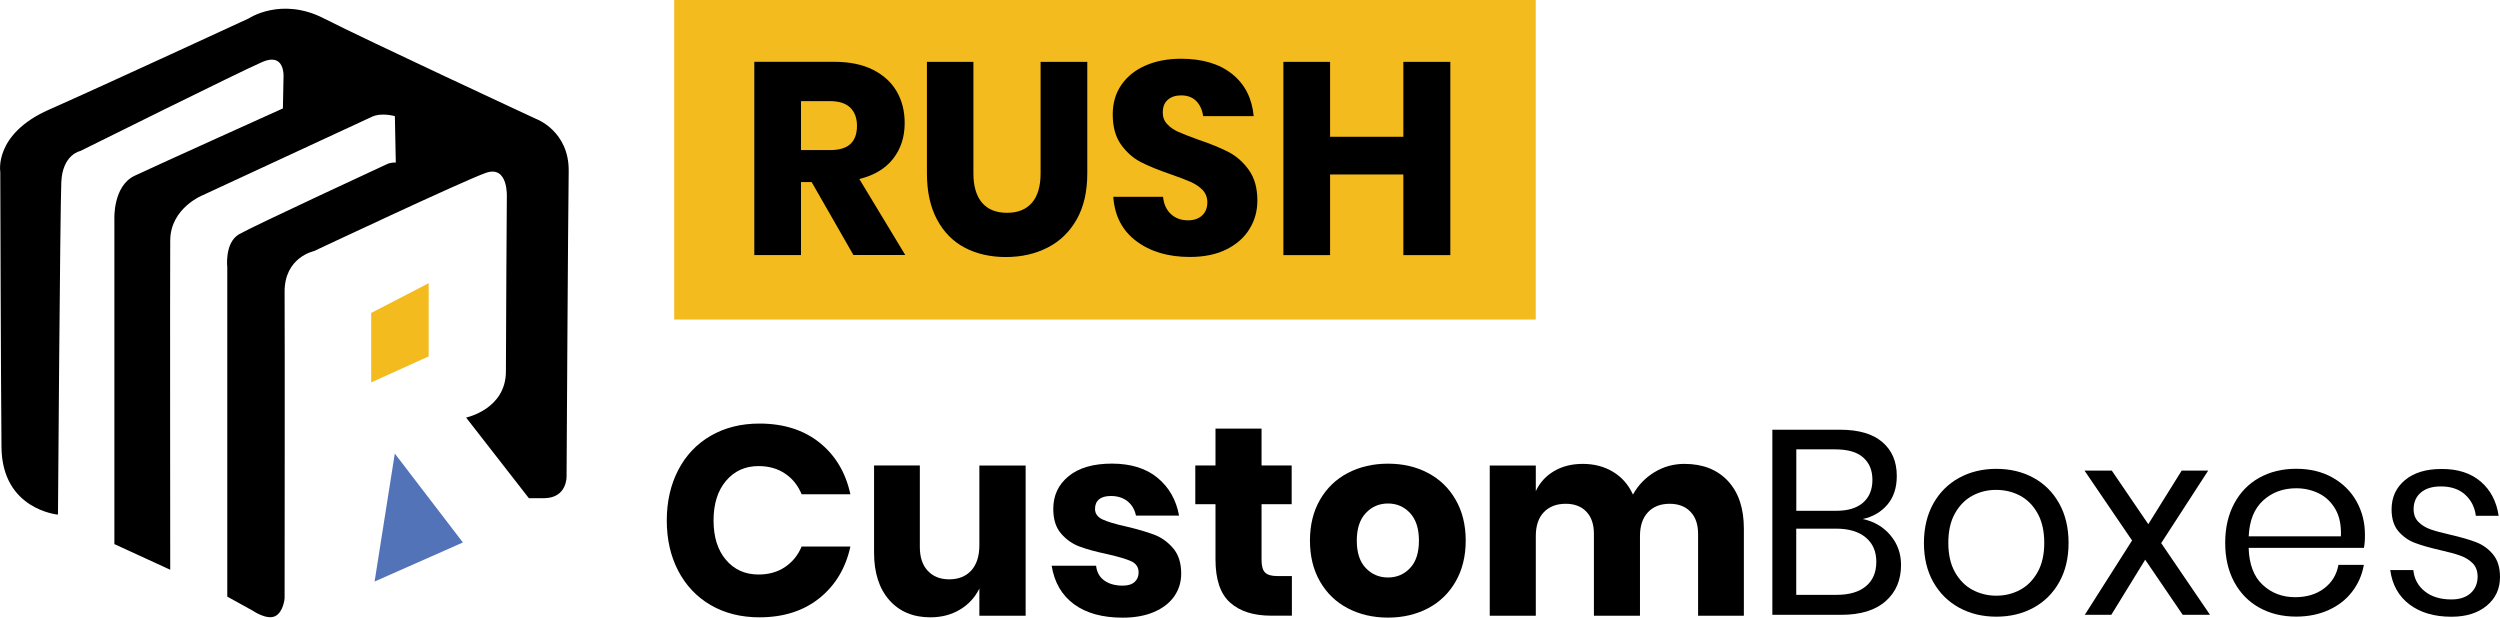
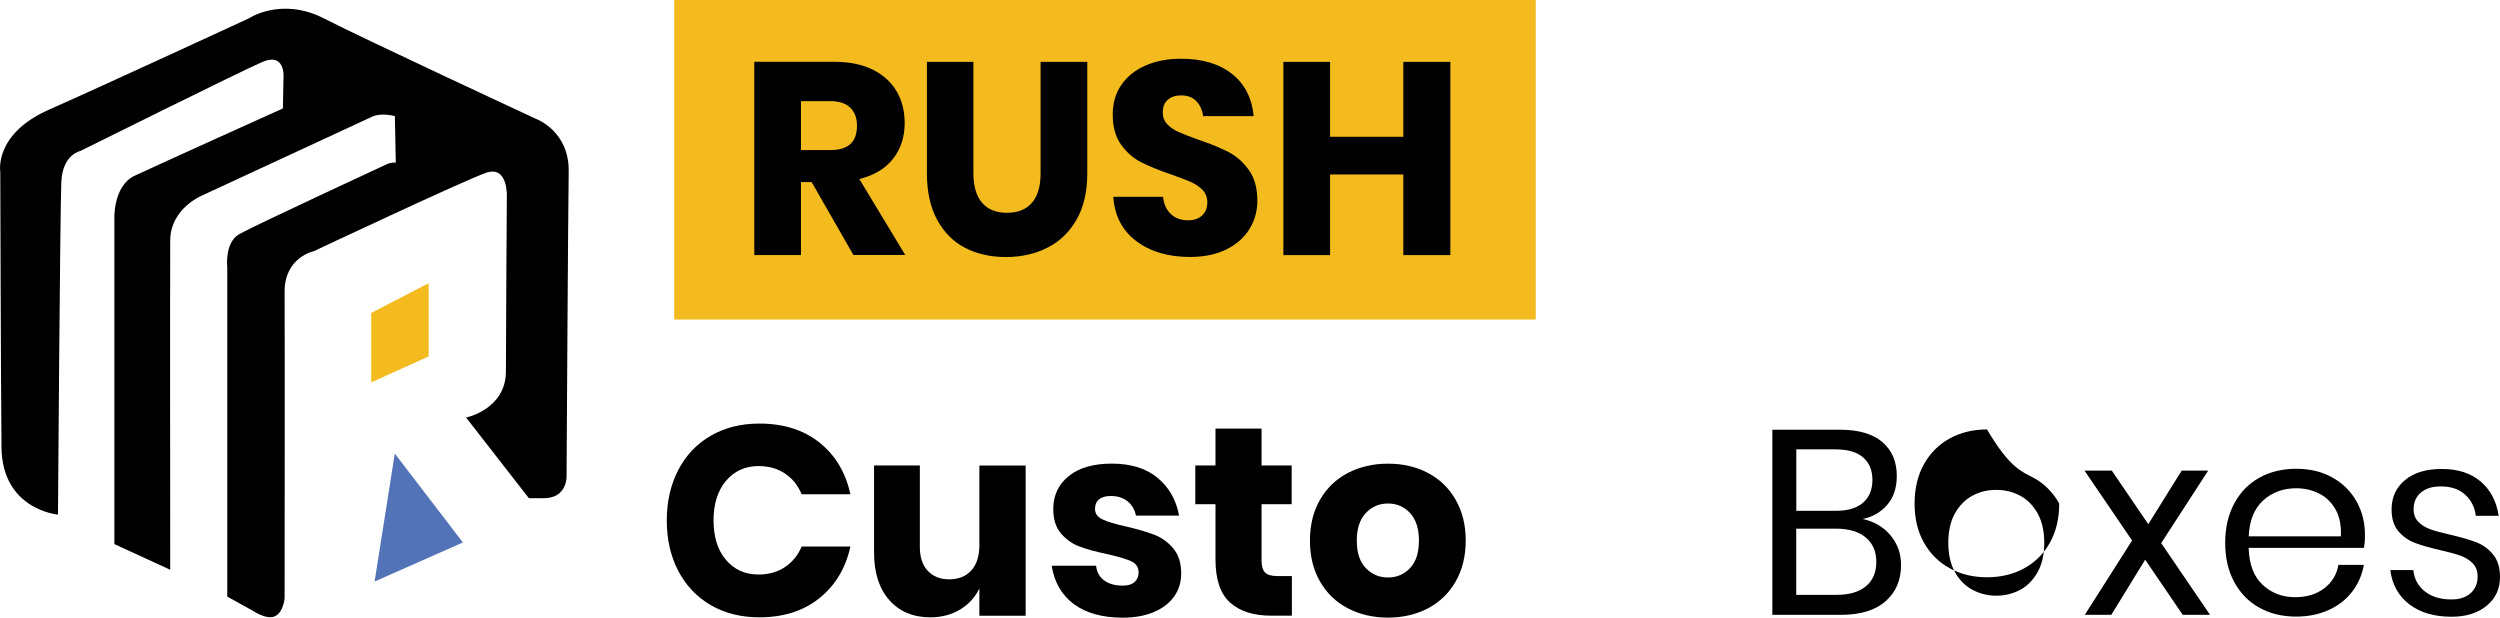
<svg xmlns="http://www.w3.org/2000/svg" version="1.1" id="Layer_1" x="0px" y="0px" style="enable-background:new 0 0 424.8 424.8;" xml:space="preserve" viewBox="36.91 169.14 352.78 87.16">
  <style type="text/css">
	.st0{fill:#F3BB1E;}
	.st1{fill:#5373B8;}
</style>
  <g>
    <rect x="132.05" y="169.14" class="st0" width="121.57" height="45.09" />
    <path d="M72.03,171.73c0,0,4.56-3.07,10.57,0s29.96,14.19,29.96,14.19s4.69,1.7,4.6,7.41s-0.3,43-0.3,43s0.13,3.07-3.15,3.11h-2.17   l-8.86-11.38c0,0,5.62-1.15,5.62-6.52c0-5.37,0.13-24.55,0.13-24.55s0.26-4.6-2.98-3.45s-24.25,11.04-24.25,11.04   s-4.18,0.85-4.13,5.8c0.04,4.94,0,43.21,0,43.21s-0.17,1.96-1.36,2.51c-1.19,0.55-3.11-0.77-3.11-0.77l-3.62-2v-46.45   c0,0-0.41-3.49,1.67-4.69c2.08-1.19,21.04-9.97,21.04-9.97s0.72-0.21,1.07-0.13l-0.13-6.56c0,0-1.87-0.55-3.24,0.09   c-1.36,0.64-23.82,11.04-23.82,11.04s-4.6,1.79-4.64,6.39c-0.04,4.6,0,46.49,0,46.49l-7.88-3.62v-45.89c0,0-0.21-4.64,2.86-6.09   s20.92-9.5,20.92-9.5l0.09-4.56c0,0,0.17-3.37-2.98-2c-3.15,1.36-25.7,12.57-25.7,12.57s-2.51,0.47-2.68,4.39   c-0.17,3.92-0.47,46.92-0.47,46.92s-7.88-0.68-7.97-9.5c-0.09-8.82-0.17-38.86-0.17-38.86s-0.94-5.33,6.86-8.78   S72.03,171.73,72.03,171.73z" />
    <polygon class="st0" points="97.4,209.1 97.4,219.43 89.29,223.1 89.29,213.3  " />
    <polygon class="st1" points="92.62,233.14 102.23,245.69 89.77,251.2  " />
    <g>
      <path d="M157.34,205.13l-5.9-10.3h-1.5v10.3h-6.59v-27.27h11.26c2.16,0,3.99,0.37,5.48,1.12c1.49,0.75,2.61,1.77,3.36,3.07    c0.75,1.3,1.12,2.78,1.12,4.45c0,1.98-0.55,3.66-1.64,5.05c-1.09,1.39-2.68,2.34-4.76,2.85l6.48,10.72H157.34z M149.94,190.32    h4.09c1.31,0,2.28-0.29,2.89-0.87c0.62-0.58,0.92-1.43,0.92-2.56c0-1.08-0.31-1.93-0.94-2.55c-0.63-0.62-1.59-0.93-2.87-0.93    h-4.09V190.32z" />
      <path d="M174.27,177.87v15.74c0,1.8,0.41,3.18,1.21,4.13c0.81,0.95,1.99,1.43,3.53,1.43c1.54,0,2.72-0.48,3.53-1.43    c0.81-0.95,1.21-2.33,1.21-4.13v-15.74h6.59v15.74c0,2.57-0.5,4.74-1.5,6.5c-1,1.76-2.37,3.09-4.11,3.97    c-1.74,0.89-3.7,1.33-5.88,1.33c-2.19,0-4.11-0.44-5.78-1.31c-1.67-0.87-2.98-2.2-3.93-3.97c-0.95-1.77-1.43-3.95-1.43-6.52    v-15.74H174.27z" />
      <path d="M213.24,201.43c-0.73,1.21-1.81,2.17-3.24,2.89c-1.43,0.72-3.16,1.08-5.19,1.08c-3.06,0-5.58-0.75-7.56-2.24    c-1.98-1.49-3.06-3.57-3.24-6.25h7.02c0.1,1.03,0.47,1.84,1.1,2.43c0.63,0.59,1.43,0.89,2.41,0.89c0.85,0,1.52-0.23,2.01-0.69    c0.49-0.46,0.73-1.08,0.73-1.85c0-0.69-0.23-1.27-0.67-1.74c-0.45-0.46-1.01-0.84-1.68-1.14c-0.67-0.29-1.59-0.65-2.78-1.06    c-1.72-0.59-3.13-1.16-4.22-1.72c-1.09-0.55-2.03-1.38-2.82-2.47c-0.78-1.09-1.18-2.51-1.18-4.26c0-1.62,0.41-3.02,1.23-4.2    c0.82-1.18,1.96-2.09,3.41-2.72c1.45-0.63,3.12-0.95,4.99-0.95c3.03,0,5.44,0.72,7.23,2.16c1.79,1.44,2.8,3.42,3.03,5.94h-7.13    c-0.13-0.9-0.46-1.61-0.98-2.14c-0.53-0.53-1.24-0.79-2.14-0.79c-0.77,0-1.4,0.21-1.87,0.62c-0.48,0.41-0.71,1.02-0.71,1.81    c0,0.64,0.21,1.19,0.64,1.64c0.42,0.45,0.96,0.82,1.6,1.1c0.64,0.28,1.57,0.64,2.78,1.08c1.75,0.59,3.17,1.18,4.28,1.75    c1.1,0.58,2.06,1.42,2.85,2.53c0.8,1.11,1.2,2.55,1.2,4.32C214.34,198.9,213.98,200.22,213.24,201.43z" />
      <path d="M241.57,177.87v27.27h-6.63v-11.38H224.6v11.38h-6.59v-27.27h6.59v10.57h10.34v-10.57H241.57z" />
    </g>
    <g>
      <g>
        <path d="M152.56,231.6c2.24,1.8,3.69,4.23,4.35,7.29h-6.88c-0.51-1.24-1.29-2.22-2.34-2.92c-1.05-0.71-2.3-1.06-3.74-1.06     c-1.9,0-3.43,0.7-4.6,2.09c-1.17,1.39-1.75,3.25-1.75,5.58c0,2.33,0.58,4.19,1.75,5.56c1.16,1.38,2.7,2.07,4.6,2.07     c1.44,0,2.69-0.35,3.74-1.06c1.05-0.71,1.83-1.67,2.34-2.89h6.88c-0.66,3.04-2.11,5.46-4.35,7.27c-2.24,1.81-5.07,2.72-8.49,2.72     c-2.61,0-4.9-0.58-6.88-1.73c-1.97-1.15-3.5-2.77-4.58-4.84c-1.08-2.08-1.61-4.44-1.61-7.1c0-2.66,0.54-5.03,1.61-7.1     c1.08-2.08,2.6-3.69,4.58-4.84c1.98-1.15,4.27-1.73,6.88-1.73C147.49,228.91,150.32,229.81,152.56,231.6z" />
        <path d="M181.64,234.83v21.2h-6.53v-3.84c-0.61,1.24-1.51,2.23-2.72,2.96c-1.2,0.73-2.6,1.1-4.2,1.1c-2.43,0-4.36-0.81-5.79-2.43     c-1.43-1.62-2.15-3.85-2.15-6.69v-12.31h6.46v11.51c0,1.44,0.37,2.56,1.12,3.36c0.75,0.8,1.75,1.2,3.02,1.2     c1.32,0,2.36-0.42,3.12-1.25c0.76-0.84,1.14-2.03,1.14-3.57v-11.24H181.64z" />
        <path d="M200.27,236.58c1.61,1.34,2.62,3.11,3.02,5.32h-6.08c-0.18-0.86-0.58-1.54-1.2-2.03c-0.62-0.49-1.4-0.74-2.34-0.74     c-0.74,0-1.29,0.16-1.67,0.47c-0.38,0.32-0.57,0.77-0.57,1.35c0,0.66,0.35,1.15,1.04,1.48c0.7,0.33,1.79,0.66,3.29,0.99     c1.62,0.38,2.95,0.77,3.99,1.16c1.04,0.39,1.94,1.03,2.7,1.92c0.76,0.89,1.14,2.08,1.14,3.57c0,1.22-0.33,2.29-0.99,3.23     c-0.66,0.94-1.61,1.67-2.85,2.2c-1.24,0.53-2.71,0.8-4.41,0.8c-2.86,0-5.15-0.63-6.88-1.9c-1.72-1.27-2.77-3.08-3.15-5.43h6.27     c0.1,0.91,0.49,1.61,1.16,2.09c0.67,0.48,1.54,0.72,2.6,0.72c0.73,0,1.29-0.17,1.67-0.51c0.38-0.34,0.57-0.79,0.57-1.35     c0-0.73-0.35-1.26-1.04-1.58c-0.7-0.32-1.83-0.65-3.4-1.01c-1.57-0.33-2.86-0.68-3.88-1.06s-1.89-0.99-2.62-1.84     c-0.74-0.85-1.1-2.01-1.1-3.48c0-1.9,0.72-3.44,2.17-4.62s3.48-1.77,6.12-1.77C196.52,234.57,198.66,235.24,200.27,236.58z" />
        <path d="M219.21,250.44v5.58h-2.92c-2.48,0-4.41-0.61-5.79-1.84c-1.38-1.23-2.07-3.26-2.07-6.1v-7.79h-2.85v-5.47h2.85v-5.2h6.5     v5.2h4.25v5.47h-4.25v7.9c0,0.84,0.17,1.42,0.51,1.75s0.92,0.49,1.73,0.49H219.21z" />
        <path d="M238.41,235.88c1.66,0.87,2.96,2.13,3.91,3.78c0.95,1.65,1.42,3.57,1.42,5.77c0,2.2-0.48,4.13-1.42,5.77     c-0.95,1.65-2.25,2.91-3.91,3.78c-1.66,0.87-3.54,1.31-5.64,1.31s-3.99-0.44-5.66-1.31c-1.67-0.87-2.98-2.13-3.93-3.78     c-0.95-1.65-1.42-3.57-1.42-5.77c0-2.2,0.47-4.13,1.42-5.77c0.95-1.65,2.26-2.91,3.93-3.78c1.67-0.87,3.56-1.31,5.66-1.31     S236.75,235,238.41,235.88z M229.64,241.54c-0.85,0.9-1.27,2.2-1.27,3.89c0,1.7,0.42,2.99,1.27,3.87     c0.85,0.89,1.89,1.33,3.13,1.33s2.28-0.44,3.12-1.33c0.84-0.89,1.25-2.18,1.25-3.87c0-1.7-0.42-2.99-1.25-3.89     c-0.84-0.9-1.87-1.35-3.12-1.35S230.48,240.64,229.64,241.54z" />
-         <path d="M280.75,237.02c1.49,1.61,2.24,3.84,2.24,6.7v12.31h-6.46v-11.55c0-1.34-0.36-2.39-1.08-3.13     c-0.72-0.75-1.7-1.12-2.94-1.12c-1.29,0-2.31,0.4-3.06,1.2c-0.75,0.8-1.12,1.92-1.12,3.36v11.24h-6.5v-11.55     c0-1.34-0.35-2.39-1.06-3.13c-0.71-0.75-1.68-1.12-2.92-1.12c-1.29,0-2.32,0.39-3.08,1.18c-0.76,0.79-1.14,1.91-1.14,3.38v11.24     h-6.5v-21.2h6.5v3.61c0.56-1.19,1.41-2.13,2.56-2.81c1.15-0.68,2.5-1.03,4.05-1.03c1.62,0,3.05,0.37,4.29,1.12     c1.24,0.75,2.18,1.82,2.81,3.21c0.73-1.32,1.74-2.37,3.02-3.15c1.28-0.78,2.69-1.18,4.24-1.18     C277.2,234.6,279.25,235.41,280.75,237.02z" />
      </g>
    </g>
    <g>
      <g>
        <path d="M303.67,244.67c1,1.19,1.5,2.58,1.5,4.19c0,2.13-0.72,3.83-2.17,5.11c-1.44,1.28-3.54,1.93-6.28,1.93h-9.71v-26.12h9.56     c2.62,0,4.61,0.58,5.96,1.74c1.36,1.16,2.04,2.75,2.04,4.78c0,1.68-0.45,3.04-1.35,4.08c-0.9,1.04-2.06,1.7-3.46,2     C301.36,242.72,302.67,243.48,303.67,244.67z M290.38,241.22h5.63c1.66,0,2.92-0.38,3.8-1.15c0.88-0.77,1.32-1.84,1.32-3.22     c0-1.33-0.43-2.38-1.3-3.15c-0.86-0.77-2.19-1.15-3.96-1.15h-5.48V241.22z M300.22,251.86c0.98-0.82,1.46-1.96,1.46-3.45     c0-1.46-0.5-2.6-1.5-3.43c-1-0.83-2.39-1.24-4.17-1.24h-5.63v9.34h5.71C297.87,253.08,299.25,252.67,300.22,251.86z" />
-         <path d="M323.86,236.56c1.54,0.84,2.75,2.05,3.63,3.63c0.88,1.58,1.32,3.43,1.32,5.56c0,2.13-0.44,3.97-1.32,5.54     c-0.88,1.57-2.09,2.77-3.63,3.61c-1.54,0.84-3.29,1.26-5.24,1.26c-1.95,0-3.7-0.42-5.24-1.26c-1.54-0.84-2.76-2.04-3.65-3.61     c-0.89-1.57-1.33-3.41-1.33-5.54c0-2.12,0.45-3.98,1.33-5.56c0.89-1.58,2.11-2.79,3.65-3.63c1.54-0.84,3.29-1.26,5.24-1.26     C320.57,235.3,322.32,235.72,323.86,236.56z M315.26,239.08c-1.02,0.54-1.85,1.38-2.48,2.5c-0.63,1.12-0.94,2.51-0.94,4.17     c0,1.63,0.31,3.01,0.94,4.13c0.63,1.12,1.46,1.96,2.48,2.5c1.03,0.54,2.14,0.82,3.35,0.82c1.21,0,2.33-0.27,3.35-0.82     c1.02-0.54,1.85-1.38,2.48-2.5c0.63-1.12,0.94-2.5,0.94-4.13c0-1.65-0.31-3.04-0.94-4.17c-0.63-1.12-1.46-1.96-2.48-2.5     c-1.03-0.54-2.14-0.81-3.35-0.81C317.41,238.26,316.29,238.53,315.26,239.08z" />
+         <path d="M323.86,236.56c1.54,0.84,2.75,2.05,3.63,3.63c0,2.13-0.44,3.97-1.32,5.54     c-0.88,1.57-2.09,2.77-3.63,3.61c-1.54,0.84-3.29,1.26-5.24,1.26c-1.95,0-3.7-0.42-5.24-1.26c-1.54-0.84-2.76-2.04-3.65-3.61     c-0.89-1.57-1.33-3.41-1.33-5.54c0-2.12,0.45-3.98,1.33-5.56c0.89-1.58,2.11-2.79,3.65-3.63c1.54-0.84,3.29-1.26,5.24-1.26     C320.57,235.3,322.32,235.72,323.86,236.56z M315.26,239.08c-1.02,0.54-1.85,1.38-2.48,2.5c-0.63,1.12-0.94,2.51-0.94,4.17     c0,1.63,0.31,3.01,0.94,4.13c0.63,1.12,1.46,1.96,2.48,2.5c1.03,0.54,2.14,0.82,3.35,0.82c1.21,0,2.33-0.27,3.35-0.82     c1.02-0.54,1.85-1.38,2.48-2.5c0.63-1.12,0.94-2.5,0.94-4.13c0-1.65-0.31-3.04-0.94-4.17c-0.63-1.12-1.46-1.96-2.48-2.5     c-1.03-0.54-2.14-0.81-3.35-0.81C317.41,238.26,316.29,238.53,315.26,239.08z" />
        <path d="M344.92,255.9l-5.3-7.78l-4.78,7.78h-3.74l6.67-10.49l-6.71-9.86h3.85l5.15,7.56l4.71-7.56h3.74l-6.63,10.23l6.89,10.12     H344.92z" />
        <path d="M370.49,246.45h-16.27c0.07,2.32,0.73,4.06,1.98,5.22c1.25,1.16,2.77,1.74,4.58,1.74c1.63,0,2.99-0.41,4.09-1.24     c1.1-0.83,1.77-1.93,2.02-3.32h3.59c-0.25,1.41-0.8,2.67-1.65,3.78c-0.85,1.11-1.96,1.98-3.32,2.59     c-1.36,0.62-2.89,0.93-4.59,0.93c-1.95,0-3.68-0.42-5.19-1.26c-1.51-0.84-2.69-2.04-3.54-3.61c-0.85-1.57-1.28-3.41-1.28-5.54     c0-2.12,0.43-3.98,1.28-5.56c0.85-1.58,2.03-2.79,3.54-3.63c1.51-0.84,3.24-1.26,5.19-1.26c1.98,0,3.7,0.42,5.17,1.26     c1.47,0.84,2.59,1.96,3.37,3.37c0.78,1.41,1.17,2.96,1.17,4.67C370.64,245.31,370.59,245.93,370.49,246.45z M366.49,241.04     c-0.57-1.01-1.35-1.77-2.33-2.26c-0.99-0.49-2.06-0.74-3.22-0.74c-1.85,0-3.41,0.57-4.67,1.72s-1.94,2.83-2.04,5.06h13.01     C367.3,243.31,367.06,242.05,366.49,241.04z" />
        <path d="M386.96,237.09c1.4,1.2,2.24,2.81,2.54,4.84h-3.22c-0.15-1.21-0.65-2.2-1.5-2.98c-0.85-0.78-2-1.17-3.43-1.17     c-1.21,0-2.16,0.29-2.83,0.87c-0.68,0.58-1.02,1.36-1.02,2.35c0,0.74,0.23,1.34,0.69,1.8c0.46,0.46,1.02,0.8,1.7,1.04     c0.68,0.24,1.61,0.49,2.8,0.76c1.51,0.35,2.72,0.7,3.65,1.06c0.93,0.36,1.72,0.93,2.37,1.72c0.65,0.79,0.98,1.85,0.98,3.19     c0,1.66-0.62,3-1.87,4.04c-1.25,1.04-2.91,1.56-4.98,1.56c-2.42,0-4.4-0.58-5.93-1.74c-1.53-1.16-2.43-2.78-2.71-4.85h3.26     c0.12,1.24,0.66,2.24,1.61,3c0.95,0.77,2.21,1.15,3.76,1.15c1.16,0,2.07-0.3,2.72-0.89c0.65-0.59,0.98-1.37,0.98-2.33     c0-0.79-0.24-1.42-0.7-1.89c-0.47-0.47-1.05-0.83-1.74-1.07c-0.69-0.25-1.64-0.51-2.85-0.78c-1.51-0.35-2.71-0.69-3.61-1.04     c-0.9-0.35-1.67-0.9-2.3-1.65c-0.63-0.75-0.94-1.77-0.94-3.06c0-1.7,0.63-3.08,1.89-4.13c1.26-1.05,2.98-1.57,5.15-1.57     C383.72,235.3,385.56,235.9,386.96,237.09z" />
      </g>
    </g>
  </g>
</svg>